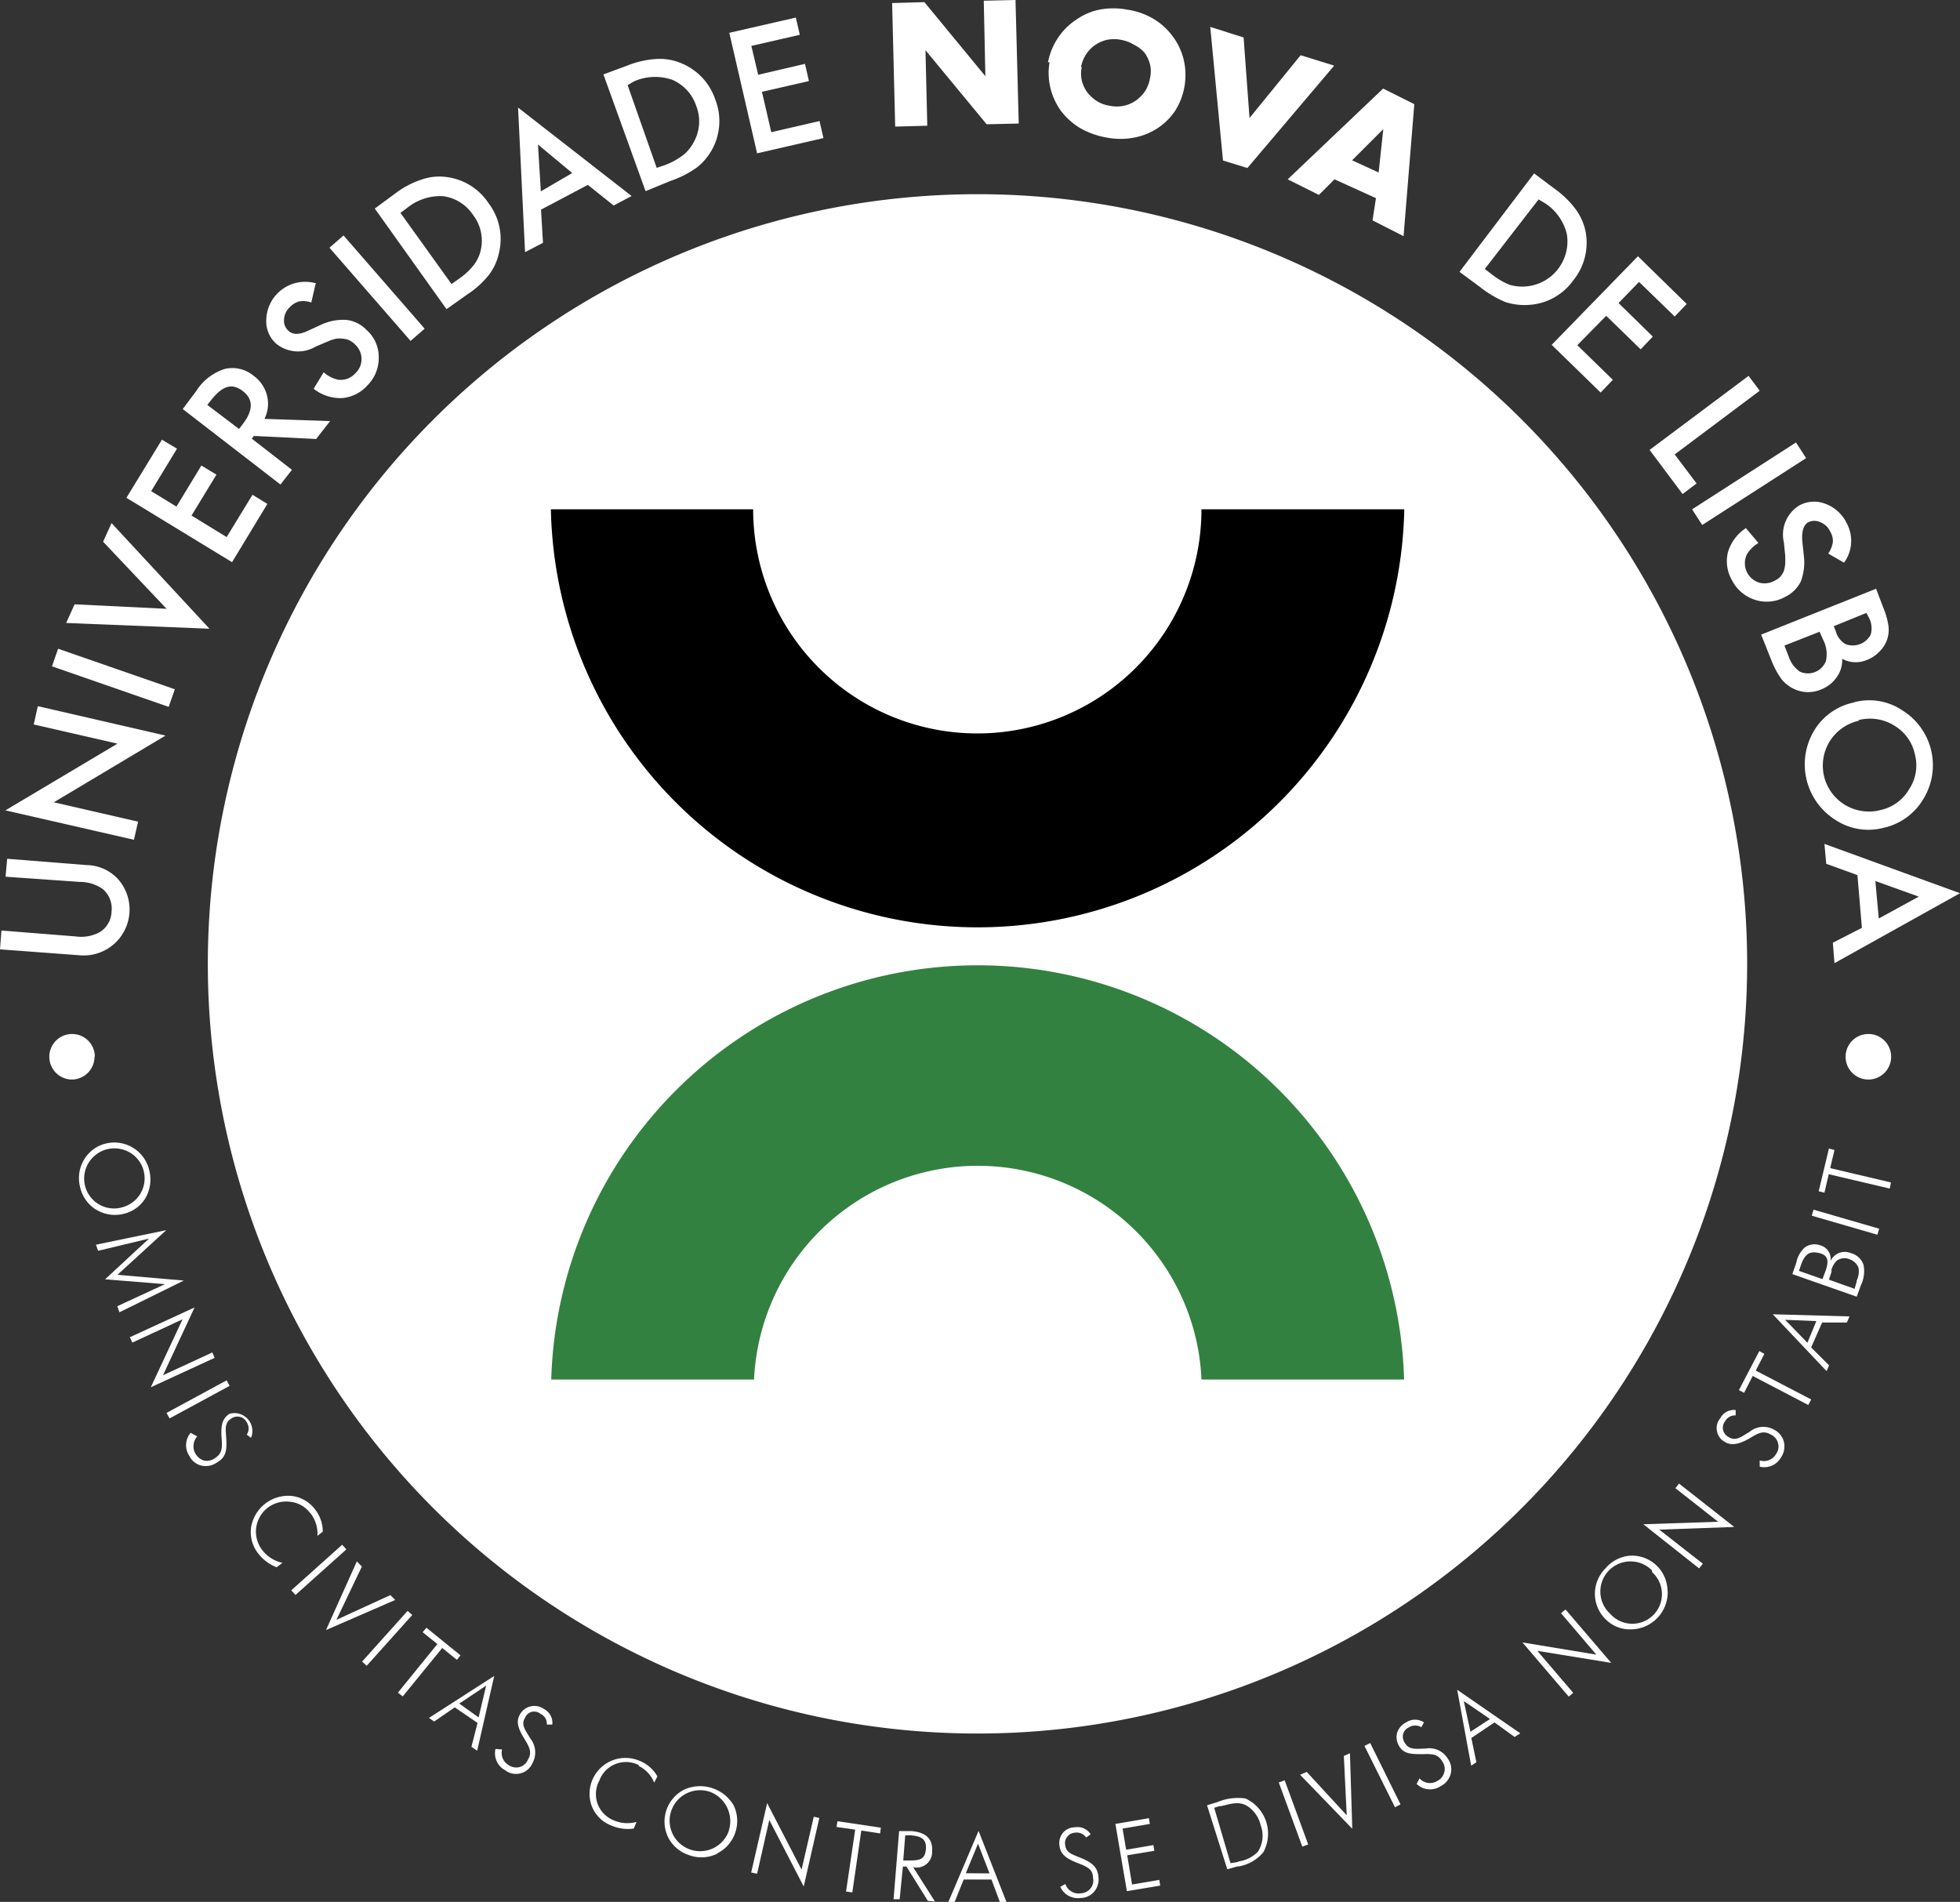
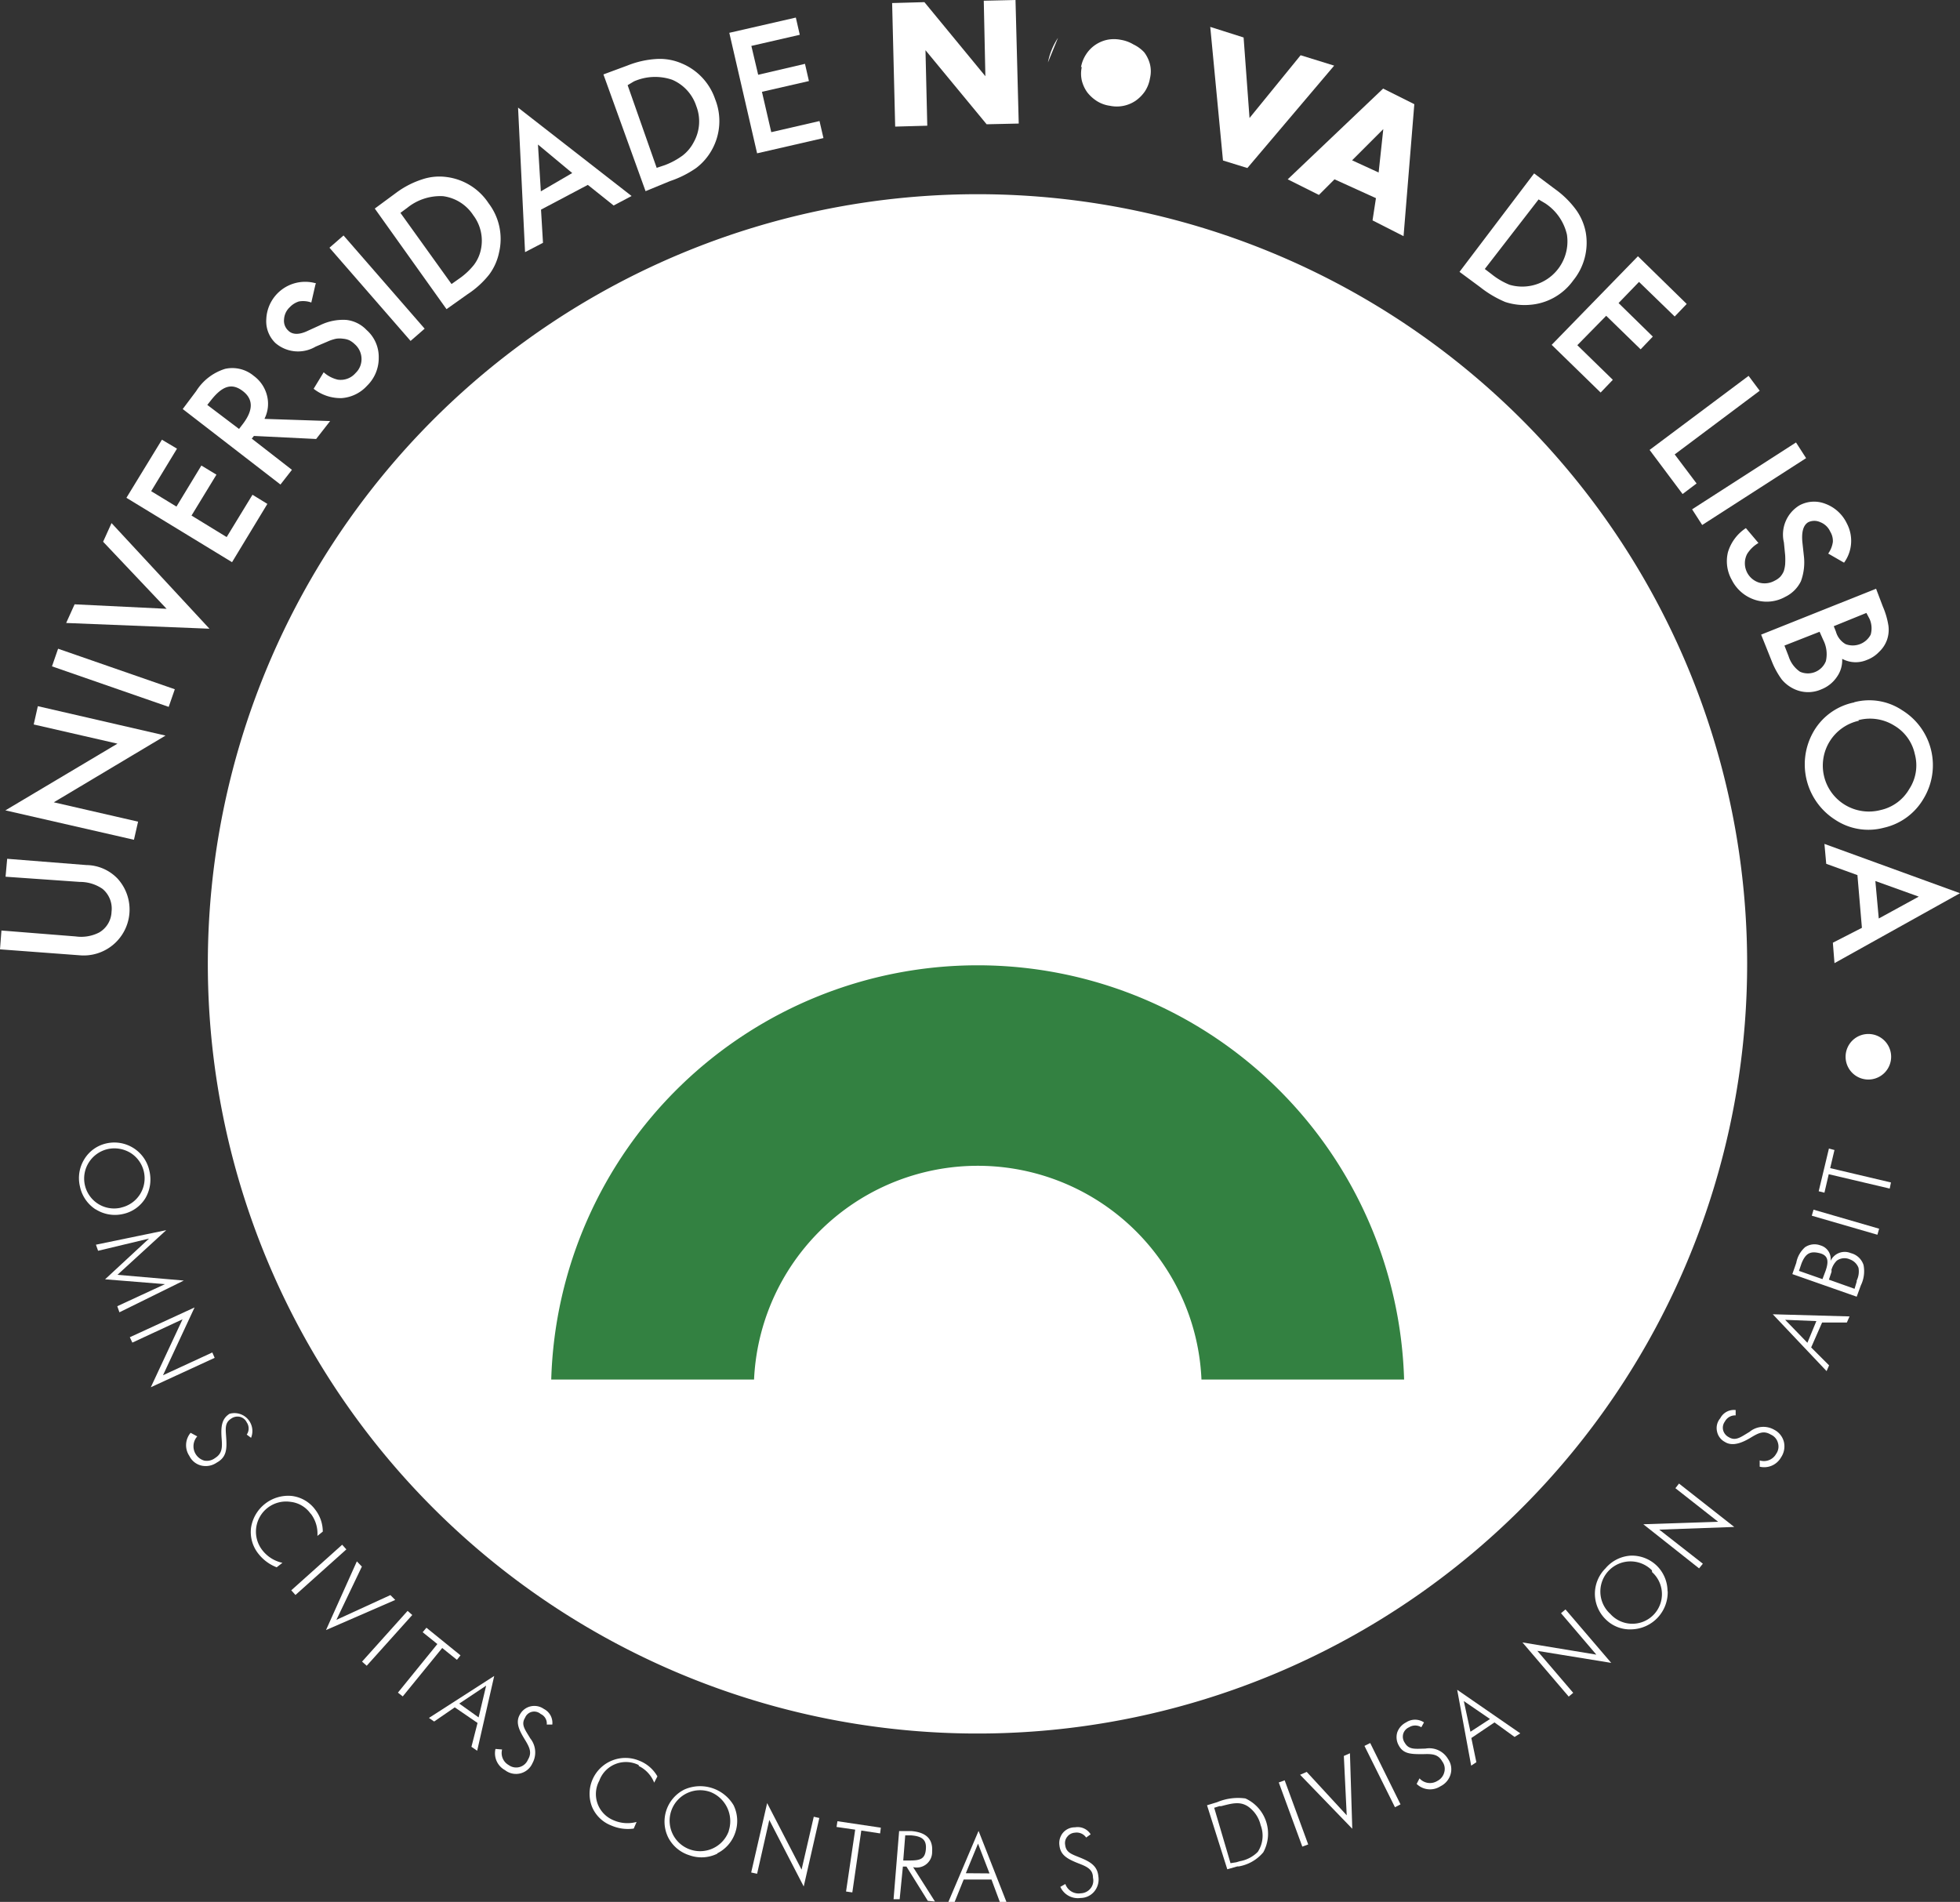
<svg xmlns="http://www.w3.org/2000/svg" id="Layer_1" data-name="Layer 1" viewBox="0 0 109.3 106.06">
  <rect x="0" y="0" width="109.3" height="106.06" fill="#333333" stroke="none" />
  <defs>
    <style>
      .cls-1 {
        fill: #fff;
      }

      .cls-2 {
        fill: #338141;
      }
    </style>
  </defs>
  <title>emblema-negativo</title>
  <path class="cls-1" d="M97.43,53.71A42.92,42.92,0,1,1,54.52,10.83,42.91,42.91,0,0,1,97.43,53.71" />
  <path class="cls-1" d="M.08,51.89l4.14.33A2.2,2.2,0,0,0,5.53,52a1.39,1.39,0,0,0,.69-1.16,1.43,1.43,0,0,0-.5-1.27,2.21,2.21,0,0,0-1.27-.39L.31,48.89l.09-1,4.42.35A2.44,2.44,0,0,1,6.56,49a2.56,2.56,0,0,1-2.14,4.27L0,52.94Z" />
  <polygon class="cls-1" points="7.47 46.83 0.3 45.19 6.55 41.47 1.88 40.4 2.11 39.38 9.23 41.02 3 44.74 7.7 45.82 7.47 46.83" />
  <rect class="cls-1" x="5.79" y="34.35" width="1.04" height="6.89" transform="translate(-31.45 31.36) rotate(-70.85)" />
  <polygon class="cls-1" points="4.16 33.7 9.29 33.95 5.75 30.21 6.22 29.17 11.68 35.06 3.69 34.74 4.16 33.7" />
  <polygon class="cls-1" points="9.87 25.02 8.43 27.39 9.84 28.25 11.23 25.96 12.07 26.47 10.68 28.75 12.64 29.95 14.08 27.59 14.91 28.1 12.94 31.35 7.05 27.76 9.03 24.52 9.87 25.02" />
  <path class="cls-1" d="M13.33,23.92l.2-.26c.6-.78.61-1.4,0-1.86s-1.13-.27-1.74.49l-.23.29Zm1.45-.56,3.63.12-.78,1-3.47-.17-.12.15,2.24,1.74-.64.82-5.45-4.21.75-1a2.93,2.93,0,0,1,1.61-1.24,1.86,1.86,0,0,1,1.6.39,1.94,1.94,0,0,1,.74,1.1,1.85,1.85,0,0,1-.14,1.29" />
  <path class="cls-1" d="M17.59,15.87l-.23,1a1.35,1.35,0,0,0-.69-.06,1.19,1.19,0,0,0-.51.32,1,1,0,0,0-.32.68.74.74,0,0,0,.24.63c.23.23.61.24,1.1,0l.68-.31a2.91,2.91,0,0,1,1.45-.29,1.83,1.83,0,0,1,1.13.56,2,2,0,0,1,.68,1.54,2.15,2.15,0,0,1-.65,1.57,2.12,2.12,0,0,1-1.41.69,2.42,2.42,0,0,1-1.57-.52l.56-.92a1.78,1.78,0,0,0,.78.41,1.09,1.09,0,0,0,1-.37,1.06,1.06,0,0,0,.33-.8,1.1,1.1,0,0,0-.37-.8,1.29,1.29,0,0,0-.3-.22,1.06,1.06,0,0,0-.35-.09,1.34,1.34,0,0,0-.4,0,2.26,2.26,0,0,0-.48.16l-.66.28a1.93,1.93,0,0,1-2.24-.2,1.68,1.68,0,0,1-.51-1.33,2.17,2.17,0,0,1,2.77-2" />
  <rect class="cls-1" x="20.51" y="12.63" width="1.04" height="6.89" transform="translate(-5.39 17.75) rotate(-41.03)" />
  <path class="cls-1" d="M25.18,15.84l.38-.27a3.89,3.89,0,0,0,.87-.8,2.14,2.14,0,0,0,.39-.87A2.35,2.35,0,0,0,26.39,12a2.38,2.38,0,0,0-1.68-1.06,2.93,2.93,0,0,0-2,.65l-.38.28Zm-.28,1.4-4-5.61,1.18-.87A5,5,0,0,1,23.55,10a3,3,0,0,1,1.34-.13,3.3,3.3,0,0,1,2.36,1.47,3.28,3.28,0,0,1,.58,2.74,3.11,3.11,0,0,1-.55,1.23,5.07,5.07,0,0,1-1.21,1.1Z" />
  <path class="cls-1" d="M31.91,9.65,30,8.06l.16,2.61Zm.87.66-2.61,1.38.11,1.85-1,.52L28.89,6l6.33,4.93-1,.53Z" />
  <path class="cls-1" d="M36.62,9.36l.45-.15a4.12,4.12,0,0,0,1-.54,2.25,2.25,0,0,0,.62-.75,2.36,2.36,0,0,0,.14-2,2.41,2.41,0,0,0-1.34-1.47,2.93,2.93,0,0,0-2.14.09L35,4.75ZM36,10.66,33.65,4.15,35,3.65a5.17,5.17,0,0,1,1.6-.36A3.07,3.07,0,0,1,38,3.53a3.31,3.31,0,0,1,1.88,2,3.29,3.29,0,0,1-.19,2.84,3.23,3.23,0,0,1-.87,1,5.7,5.7,0,0,1-1.46.73Z" />
  <polygon class="cls-1" points="44.6 1.94 41.9 2.56 42.28 4.17 44.89 3.56 45.11 4.52 42.49 5.12 43.01 7.37 45.7 6.75 45.92 7.7 42.22 8.55 40.67 1.83 44.38 0.98 44.6 1.94" />
  <polygon class="cls-1" points="49.92 7.06 49.75 0.17 51.55 0.12 54.95 4.25 54.86 0.04 56.63 0 56.81 6.89 55.02 6.93 51.61 2.8 51.71 7.01 49.92 7.06" />
-   <path class="cls-1" d="M60.33,3.72a1.71,1.71,0,0,0,0,.78,1.9,1.9,0,0,0,.31.66,2.15,2.15,0,0,0,.55.49,1.83,1.83,0,0,0,.71.25,1.87,1.87,0,0,0,1.44-.29,2.1,2.1,0,0,0,.51-.52,1.91,1.91,0,0,0,.28-.73,1.67,1.67,0,0,0,0-.77,1.89,1.89,0,0,0-.32-.67,2,2,0,0,0-.6-.44,2,2,0,0,0-.71-.26,1.94,1.94,0,0,0-.76,0,1.9,1.9,0,0,0-.67.29,1.84,1.84,0,0,0-.51.53,1.93,1.93,0,0,0-.28.72m-1.84-.28A3.72,3.72,0,0,1,59,2.11a3.59,3.59,0,0,1,1-1,3.45,3.45,0,0,1,1.3-.57,4.15,4.15,0,0,1,1.57,0,4,4,0,0,1,1.47.52,3.66,3.66,0,0,1,1.08,1,3.51,3.51,0,0,1,.59,1.27,3.75,3.75,0,0,1-.46,2.82,3.46,3.46,0,0,1-1,1,3.54,3.54,0,0,1-1.29.52,4,4,0,0,1-1.55,0,4.52,4.52,0,0,1-1.48-.53,3.85,3.85,0,0,1-1.06-.95,3.68,3.68,0,0,1-.59-1.27,3.6,3.6,0,0,1-.05-1.46" />
+   <path class="cls-1" d="M60.33,3.72a1.71,1.71,0,0,0,0,.78,1.9,1.9,0,0,0,.31.66,2.15,2.15,0,0,0,.55.49,1.83,1.83,0,0,0,.71.25,1.87,1.87,0,0,0,1.44-.29,2.1,2.1,0,0,0,.51-.52,1.91,1.91,0,0,0,.28-.73,1.67,1.67,0,0,0,0-.77,1.89,1.89,0,0,0-.32-.67,2,2,0,0,0-.6-.44,2,2,0,0,0-.71-.26,1.94,1.94,0,0,0-.76,0,1.9,1.9,0,0,0-.67.29,1.84,1.84,0,0,0-.51.53,1.93,1.93,0,0,0-.28.72m-1.84-.28A3.72,3.72,0,0,1,59,2.11" />
  <polygon class="cls-1" points="69.35 2.09 69.68 6.58 72.53 3.08 74.4 3.66 69.56 9.37 68.2 8.95 67.49 1.5 69.35 2.09" />
  <path class="cls-1" d="M76.88,9.62l.26-2.42L75.4,8.94Zm-.15,1.43L74.42,10l-.87.87L71.81,10l5.32-5.06,1.74.87-.6,7.36-1.73-.88Z" />
  <path class="cls-1" d="M82.8,15l.38.29a4,4,0,0,0,1,.59,2.52,2.52,0,0,0,3.2-2.8,2.84,2.84,0,0,0-1.21-1.74l-.37-.22Zm-1.41.16,4.16-5.49,1.16.87a5.19,5.19,0,0,1,1.18,1.16,3.16,3.16,0,0,1,.54,1.26,3.33,3.33,0,0,1-.7,2.68A3.27,3.27,0,0,1,85.29,17a3.46,3.46,0,0,1-1.35-.16,6,6,0,0,1-1.4-.83Z" />
  <polygon class="cls-1" points="93.39 17.65 91.4 15.72 90.26 16.9 92.17 18.77 91.49 19.48 89.57 17.61 87.96 19.25 89.94 21.18 89.26 21.89 86.53 19.23 91.34 14.29 94.06 16.95 93.39 17.65" />
  <polygon class="cls-1" points="98.13 21.79 93.39 25.34 94.61 26.96 93.83 27.55 91.99 25.09 97.51 20.96 98.13 21.79" />
  <rect class="cls-1" x="94.1" y="26.46" width="6.89" height="1.04" transform="translate(0.91 57.07) rotate(-32.76)" />
  <path class="cls-1" d="M102.82,31.37l-.87-.5a1.46,1.46,0,0,0,.26-.65,1,1,0,0,0-.15-.58,1,1,0,0,0-.55-.52.79.79,0,0,0-.67,0q-.41.24-.33,1.11l.08.74a3.06,3.06,0,0,1-.16,1.44,1.88,1.88,0,0,1-.87.87,2.12,2.12,0,0,1-1.69.17,2.2,2.2,0,0,1-1.29-1.1,2.12,2.12,0,0,1-.22-1.56,2.45,2.45,0,0,1,1-1.34l.7.83a1.84,1.84,0,0,0-.63.61,1.13,1.13,0,0,0,.67,1.6,1.15,1.15,0,0,0,.87-.11,1.1,1.1,0,0,0,.31-.22,1.17,1.17,0,0,0,.19-.3,1.8,1.8,0,0,0,.08-.39,4.34,4.34,0,0,0,0-.51l-.07-.71a1.9,1.9,0,0,1,.87-2.07,1.71,1.71,0,0,1,1.43-.09,2.15,2.15,0,0,1,1.21,1.1,2.07,2.07,0,0,1-.15,2.18" />
  <path class="cls-1" d="M102.26,34.92l.12.3a1.16,1.16,0,0,0,.54.7,1.13,1.13,0,0,0,1.4-.53,1.3,1.3,0,0,0-.06-.87l-.18-.34ZM99.51,36l.23.59a1.64,1.64,0,0,0,.64.87,1.08,1.08,0,0,0,1.44-.59,1.74,1.74,0,0,0-.15-1.19l-.2-.45Zm-1.3-.61,6.41-2.56.38,1a4.38,4.38,0,0,1,.31,1.07,1.72,1.72,0,0,1-.08.78,1.7,1.7,0,0,1-.44.67,1.8,1.8,0,0,1-.68.45,1.59,1.59,0,0,1-1.38-.06,1.6,1.6,0,0,1-.29,1,1.87,1.87,0,0,1-.87.7,1.82,1.82,0,0,1-1.48,0,2,2,0,0,1-.73-.55,4.5,4.5,0,0,1-.55-1Z" />
  <path class="cls-1" d="M103.67,40.19a2.56,2.56,0,0,0-.79,4.69,2.58,2.58,0,0,0,2,.29A2.45,2.45,0,0,0,106.47,44a2.4,2.4,0,0,0,.31-1.95,2.44,2.44,0,0,0-1.15-1.59,2.55,2.55,0,0,0-2-.3m-.23-1a3.3,3.3,0,0,1,2.68.45,3.6,3.6,0,0,1,1.18,4.94,3.43,3.43,0,0,1-2.21,1.61,3.34,3.34,0,0,1-2.7-.44,3.66,3.66,0,0,1-1.28-4.81,3.38,3.38,0,0,1,2.33-1.74" />
  <path class="cls-1" d="M104.77,51.22,107,50l-2.42-.87Zm-.94.52-.25-2.94-1.74-.63-.1-1.11,7.56,2.75-7,3.9-.09-1.14Z" />
  <path class="cls-1" d="M6.75,67.34a1.67,1.67,0,0,0,.51-3.06A1.73,1.73,0,0,0,6,64.08a1.7,1.7,0,0,0-1.05.75,1.67,1.67,0,0,0,1.82,2.51m-1.44.1a2,2,0,0,1-.87-1.27,2,2,0,0,1,.25-1.54,1.93,1.93,0,0,1,1.23-.87,2,2,0,0,1,2.39,1.53,2.07,2.07,0,0,1-.23,1.54,1.94,1.94,0,0,1-1.25.87,2,2,0,0,1-1.51-.26" />
  <polygon class="cls-1" points="8.31 69.07 5.47 69.75 5.35 69.41 9.27 68.6 6.55 71.09 10.25 71.41 6.66 73.18 6.54 72.84 9.2 71.61 5.86 71.34 8.31 69.07" />
  <polygon class="cls-1" points="10.85 72.91 9.09 76.69 11.84 75.42 11.97 75.72 8.41 77.36 10.18 73.57 7.38 74.87 7.24 74.57 10.85 72.91" />
-   <rect class="cls-1" x="9.15" y="77.86" width="3.81" height="0.35" transform="translate(-35.86 14.7) rotate(-28.46)" />
  <path class="cls-1" d="M11,80.1a.83.83,0,0,0,.39,1.35.76.76,0,0,0,.6-.14c.4-.25.41-.58.37-1.08-.05-.68,0-1.11.44-1.39A1,1,0,0,1,14,80.18L13.76,80a.6.6,0,0,0,0-.68.57.57,0,0,0-.38-.31.61.61,0,0,0-.49.1c-.39.25-.3.6-.27,1.16s0,1-.53,1.29a1.08,1.08,0,0,1-.85.17,1,1,0,0,1-.68-.54,1.07,1.07,0,0,1,.07-1.29Z" />
  <path class="cls-1" d="M17.32,84.41a1.58,1.58,0,0,0-1.12-.66,1.68,1.68,0,0,0-1.56,2.71,1.92,1.92,0,0,0,1.11.69l-.32.25a2.37,2.37,0,0,1-1-.73A1.94,1.94,0,0,1,14,85.19a2.1,2.1,0,0,1,2.26-1.77,1.91,1.91,0,0,1,1.33.78A2,2,0,0,1,18,85.41l-.3.24a1.83,1.83,0,0,0-.37-1.24" />
  <rect class="cls-1" x="15.87" y="87.37" width="3.81" height="0.35" transform="translate(-53.87 34.19) rotate(-41.85)" />
  <polygon class="cls-1" points="19.9 87.07 20.18 87.36 18.76 90.33 21.77 88.95 22.04 89.22 18.18 90.9 19.9 87.07" />
  <polygon class="cls-1" points="20.19 92.66 22.73 89.83 22.99 90.06 20.45 92.89 20.19 92.66" />
  <polygon class="cls-1" points="24.39 91.68 23.57 91.02 23.78 90.77 25.68 92.31 25.48 92.56 24.66 91.9 22.46 94.6 22.19 94.39 24.39 91.68" />
  <path class="cls-1" d="M26.69,95.77,27.11,94l-1.5,1Zm.87-2.31-.95,4.17-.32-.22.34-1.33-1.27-.87L24.21,96l-.29-.2Z" />
  <path class="cls-1" d="M28,97.56a.77.77,0,0,0,.37.87.71.71,0,0,0,1.07-.3c.24-.4.09-.69-.17-1.12-.36-.58-.53-1-.26-1.43a.91.91,0,0,1,.6-.43.92.92,0,0,1,.72.15.87.87,0,0,1,.47.87h-.31a.58.58,0,0,0-.34-.59.55.55,0,0,0-.49-.12.55.55,0,0,0-.38.33c-.24.39,0,.66.29,1.15a1.25,1.25,0,0,1,.12,1.39,1,1,0,0,1-1.53.38,1.07,1.07,0,0,1-.53-1.18Z" />
  <path class="cls-1" d="M35.62,98.43a1.58,1.58,0,0,0-2.2.87,1.57,1.57,0,0,0-.1,1.27,1.58,1.58,0,0,0,.88.93,1.94,1.94,0,0,0,1.3.1l-.16.37a2.32,2.32,0,0,1-1.25-.17A1.9,1.9,0,0,1,33,100.72a2,2,0,0,1,2.66-2.53,2,2,0,0,1,1,.87l-.18.35a1.74,1.74,0,0,0-.86-.93" />
  <path class="cls-1" d="M40.64,102.09a1.75,1.75,0,0,0-1-2.15,1.7,1.7,0,1,0,1,2.17M40,103.37a2,2,0,0,1-1.55.09,2,2,0,0,1-1.19-1,2,2,0,0,1,.91-2.67,2.17,2.17,0,0,1,2.74.88A2,2,0,0,1,41,102.2a2,2,0,0,1-1,1.15" />
  <polygon class="cls-1" points="42.78 100.55 44.7 104.26 45.38 101.31 45.69 101.38 44.82 105.2 42.9 101.49 42.22 104.49 41.89 104.42 42.78 100.55" />
  <polygon class="cls-1" points="47.69 102.03 46.65 101.88 46.7 101.56 49.12 101.92 49.08 102.24 48.03 102.08 47.53 105.53 47.18 105.48 47.69 102.03" />
  <path class="cls-1" d="M50.37,103.75h.34c.59,0,.87-.07.92-.61s-.2-.74-.81-.79h-.34ZM51.74,106l-1.19-1.91h-.2l-.18,1.82h-.34l.31-3.8.69,0c.82.07,1.2.45,1.15,1.14a.86.86,0,0,1-1.06.87l1.22,1.92Z" />
  <path class="cls-1" d="M55.18,104.47l-.64-1.66-.68,1.65Zm-.61-2.37,1.57,4h-.37l-.48-1.29H53.74l-.52,1.29h-.35Z" />
  <path class="cls-1" d="M59.41,105.06a.78.78,0,0,0,.86.52.73.73,0,0,0,.55-.28.69.69,0,0,0,.13-.59c0-.47-.34-.62-.81-.8-.63-.25-1-.46-1.06-1a.9.9,0,0,1,.2-.71.87.87,0,0,1,.67-.3.85.85,0,0,1,.87.39l-.25.18a.64.64,0,0,0-.63-.27.58.58,0,0,0-.42.22.55.55,0,0,0-.12.46c.05.46.41.53.93.75s.87.46.92,1a1.06,1.06,0,0,1-.22.84,1,1,0,0,1-.77.37,1.07,1.07,0,0,1-1.13-.62Z" />
-   <polygon class="cls-1" points="62.2 101.71 64.07 101.39 64.12 101.71 62.6 101.97 62.8 103.15 64.32 102.89 64.37 103.21 62.86 103.46 63.13 105.09 64.65 104.83 64.7 105.15 62.84 105.46 62.2 101.71" />
  <path class="cls-1" d="M68.94,103.85l.2-.06a1.85,1.85,0,0,0,1-.52,1.64,1.64,0,0,0,.16-1.49,1.76,1.76,0,0,0-.73-1.06c-.44-.27-.86-.16-1.47,0H68l-.29.09.91,3.09Zm-1.63-3.18.56-.17a3,3,0,0,1,1.58-.21,2.16,2.16,0,0,1,1,3,2.29,2.29,0,0,1-1.37.79H69l-.56.16Z" />
  <rect class="cls-1" x="71.96" y="99.21" width="0.35" height="3.81" transform="translate(-30.42 31.05) rotate(-20.15)" />
  <polygon class="cls-1" points="72.5 98.97 72.87 98.81 75.1 101.23 74.94 97.92 75.28 97.77 75.41 101.98 72.5 98.97" />
  <polygon class="cls-1" points="76.09 97.36 76.41 97.2 78.1 100.62 77.79 100.78 76.09 97.36" />
  <path class="cls-1" d="M79.16,99.17a.78.78,0,0,0,1,.14.74.74,0,0,0,.38-.48.69.69,0,0,0-.11-.6c-.23-.41-.56-.43-1.07-.41-.67,0-1.1,0-1.36-.49a.93.93,0,0,1-.08-.73,1,1,0,0,1,.49-.55.9.9,0,0,1,1,0l-.15.27a.64.64,0,0,0-.68,0,.58.58,0,0,0-.33.37.6.6,0,0,0,.09.5c.23.4.59.33,1.15.32a1.21,1.21,0,0,1,1.26.58,1,1,0,0,1,.14.86,1.08,1.08,0,0,1-.56.66A1.07,1.07,0,0,1,79,99.48Z" />
  <path class="cls-1" d="M83.09,95.86l-1.46-1L82,96.57Zm-1.83-1.63,3.52,2.43-.32.2-1.12-.81-1.29.87.28,1.35-.29.19Z" />
  <polygon class="cls-1" points="84.9 91.59 89.02 92.27 87.05 89.96 87.3 89.75 89.85 92.73 85.73 92.06 87.73 94.4 87.48 94.61 84.9 91.59" />
  <path class="cls-1" d="M92.12,87.57a1.68,1.68,0,0,0-2.39,0A1.68,1.68,0,0,0,89.8,90a1.65,1.65,0,1,0,2.33-2.33M93,88.74a2.07,2.07,0,0,1-2,2.12,1.91,1.91,0,0,1-1.44-.54,2,2,0,0,1-.62-1.42,2,2,0,0,1,.59-1.44,2,2,0,0,1,1.41-.71,2,2,0,0,1,1.45.56,2,2,0,0,1,.6,1.41" />
  <polygon class="cls-1" points="91.64 85 95.81 84.86 93.43 82.99 93.63 82.73 96.71 85.15 92.53 85.3 94.96 87.2 94.75 87.46 91.64 85" />
  <path class="cls-1" d="M98.13,81.44a.78.78,0,0,0,.92-.37.7.7,0,0,0,.1-.6.7.7,0,0,0-.4-.47c-.4-.24-.69-.09-1.12.17s-1,.52-1.44.24a.85.85,0,0,1-.44-.59.84.84,0,0,1,.18-.73.86.86,0,0,1,.86-.46v.3a.64.64,0,0,0-.6.34.58.58,0,0,0-.1.48.61.61,0,0,0,.31.39c.39.24.67,0,1.16-.29a1.21,1.21,0,0,1,1.38-.12,1.05,1.05,0,0,1,.54.68,1.09,1.09,0,0,1-.16.86,1.08,1.08,0,0,1-1.19.52Z" />
-   <polygon class="cls-1" points="97.74 76.73 97.26 77.67 96.97 77.52 98.11 75.34 98.39 75.5 97.91 76.43 101 78.04 100.84 78.35 97.74 76.73" />
  <path class="cls-1" d="M101.29,73.67l-1.74-.07,1.24,1.28Zm-2.43-.38,4.28.12-.15.34-1.38,0L101,75.14l1,1-.14.32Z" />
  <path class="cls-1" d="M103.54,71.47v-.06a1.16,1.16,0,0,0,.1-.71.8.8,0,0,0-.48-.47.73.73,0,0,0-.73.07,1.13,1.13,0,0,0-.3.52.24.24,0,0,1,0,.12l-.14.42,1.43.51Zm-1.74-.59c.19-.54.16-.88-.34-1s-.77,0-1,.58l-.14.41,1.31.46Zm-1.85.17.22-.63a1.53,1.53,0,0,1,.49-.87.94.94,0,0,1,.86-.1.78.78,0,0,1,.56.87.87.87,0,0,1,1.13-.44,1,1,0,0,1,.71.66,1.79,1.79,0,0,1-.15,1.14l-.23.63Z" />
  <rect class="cls-1" x="102.74" y="66.26" width="0.35" height="3.81" transform="translate(8.77 148) rotate(-73.82)" />
  <polygon class="cls-1" points="101.98 65.48 101.74 66.51 101.42 66.43 101.99 64.05 102.3 64.13 102.06 65.14 105.45 65.94 105.38 66.28 101.98 65.48" />
-   <path class="cls-1" d="M5.29,58.93A1.27,1.27,0,1,0,4,60.2a1.27,1.27,0,0,0,1.27-1.27" />
  <path class="cls-1" d="M105.46,58.93a1.27,1.27,0,1,0-1.27,1.27,1.27,1.27,0,0,0,1.27-1.27" />
  <path class="cls-2" d="M30.74,76.93a23.79,23.79,0,0,1,47.56,0H67a12.37,12.37,0,0,0-2.17-6.49,12.49,12.49,0,0,0-22.78,6.49Z" />
-   <path d="M67,28.4a12.5,12.5,0,0,1-25,0H30.72a23.8,23.8,0,0,0,47.59,0Z" />
</svg>